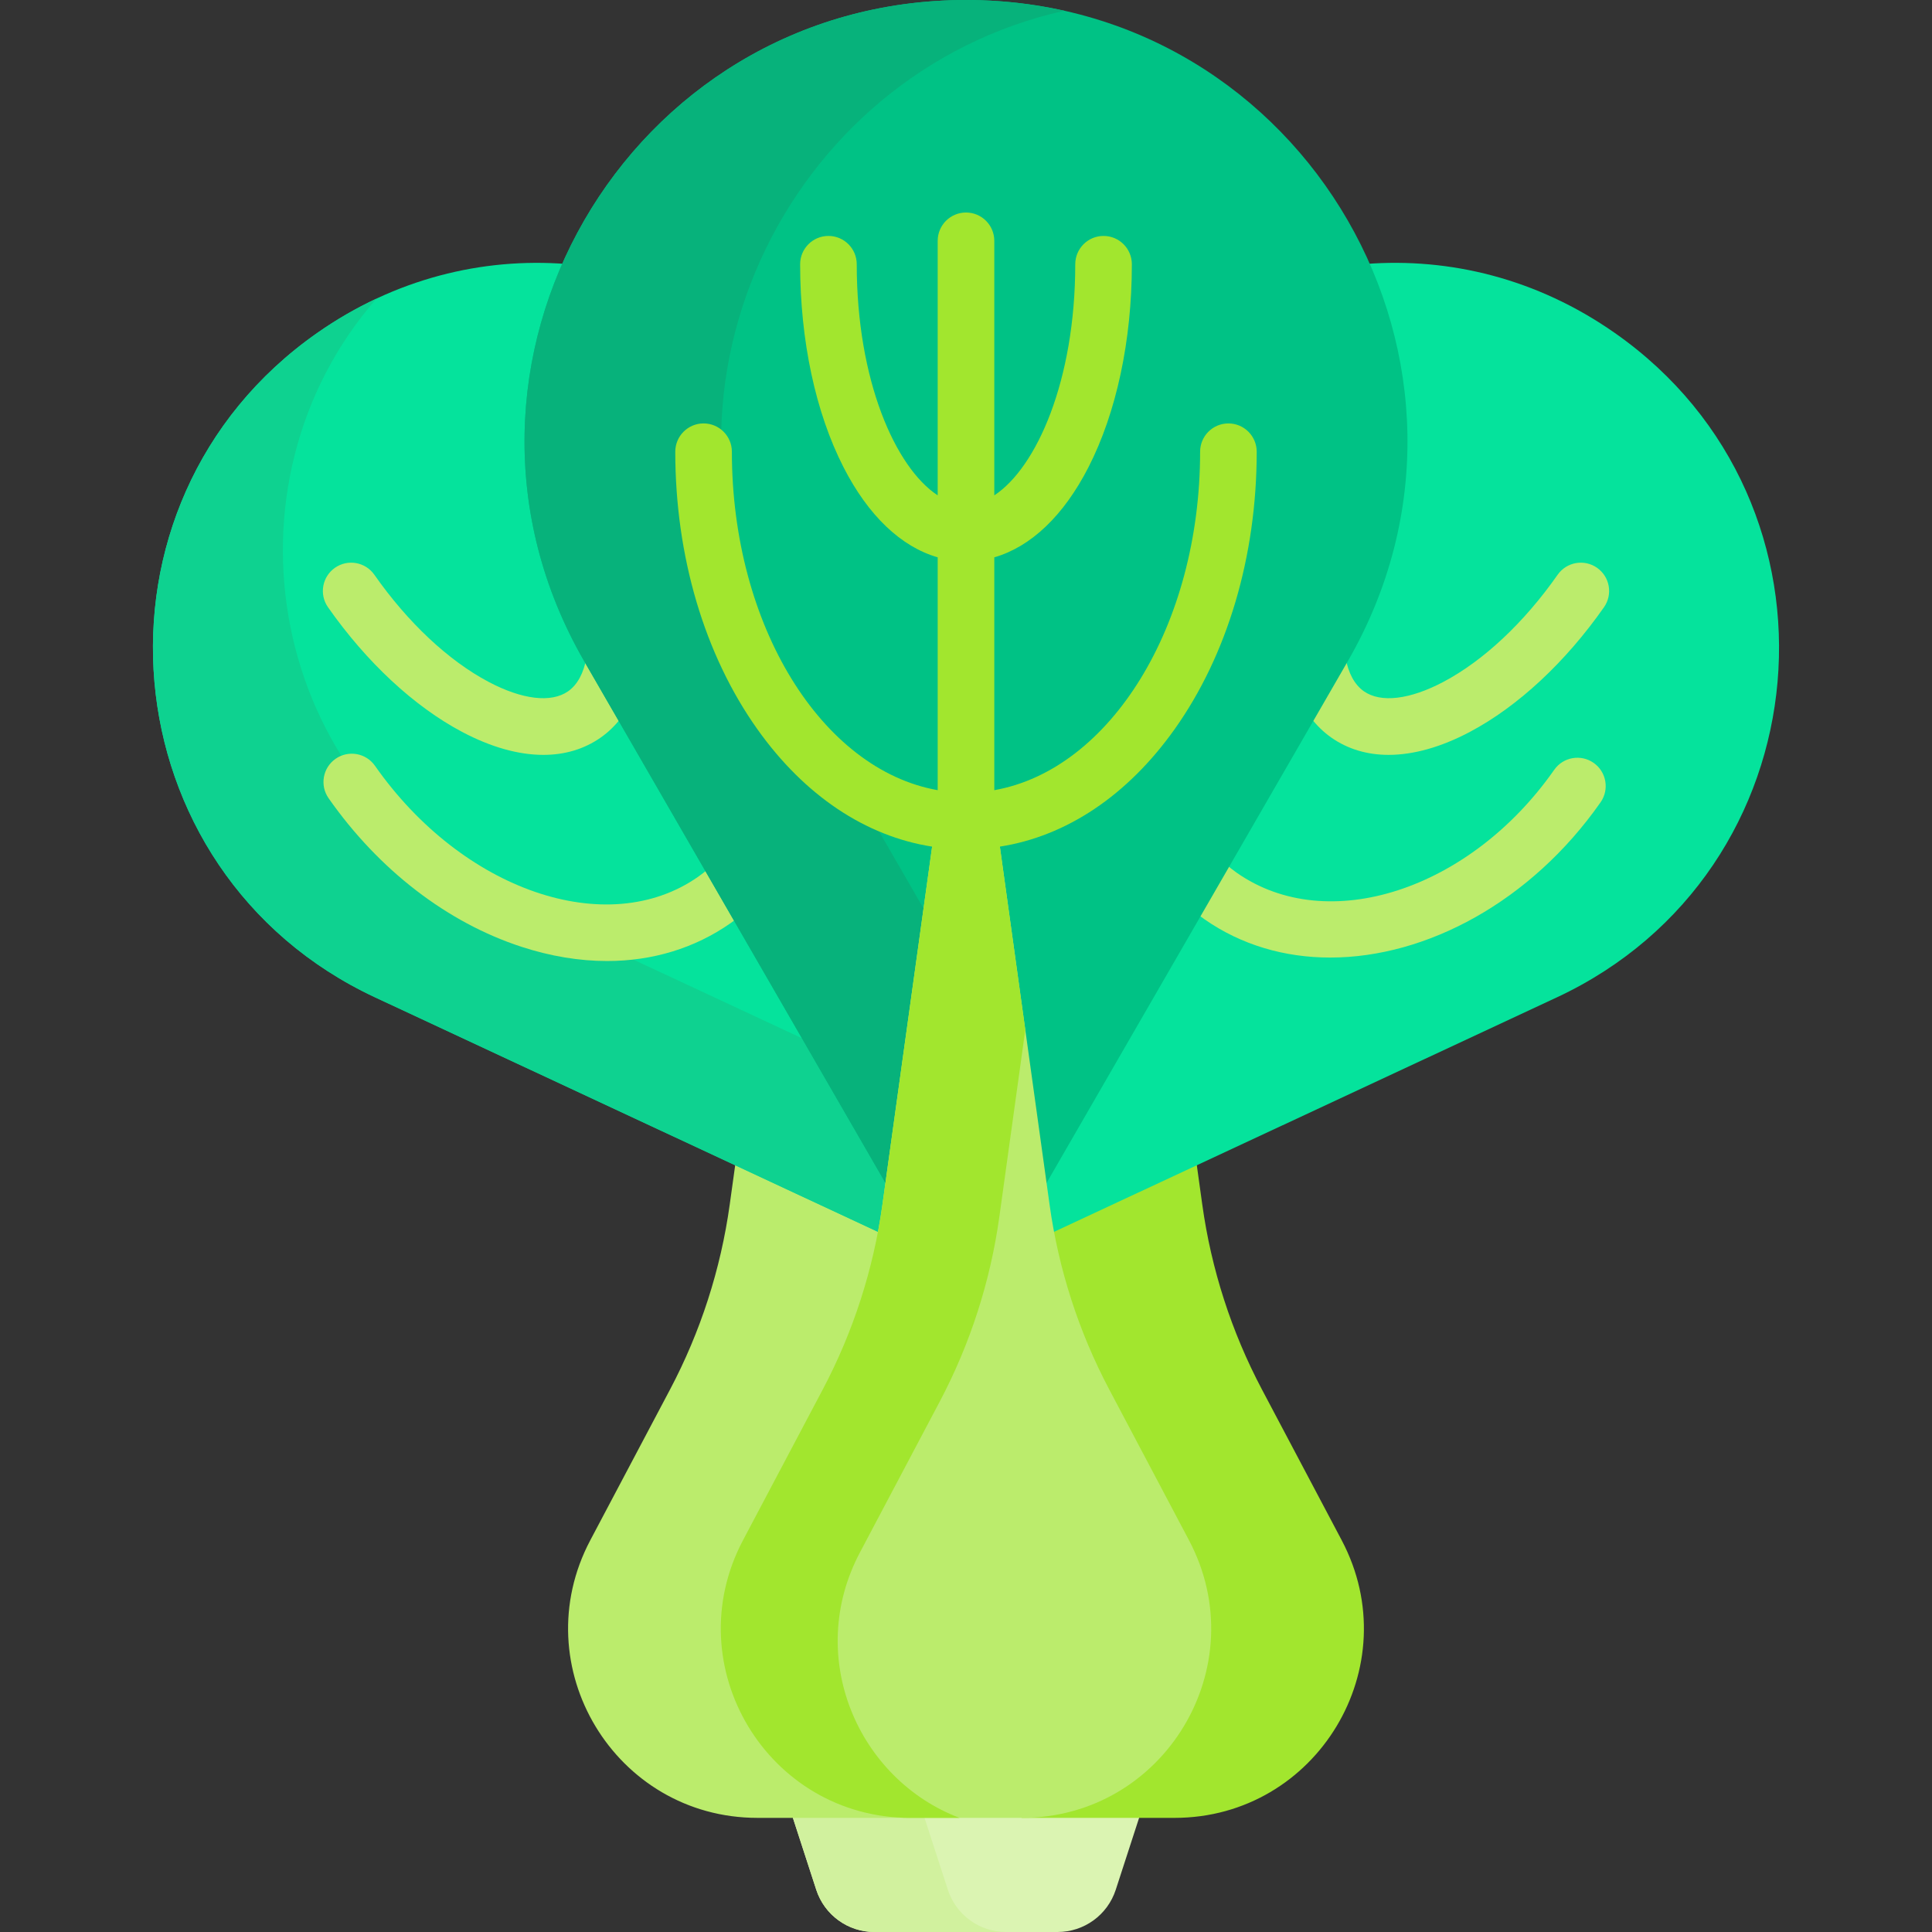
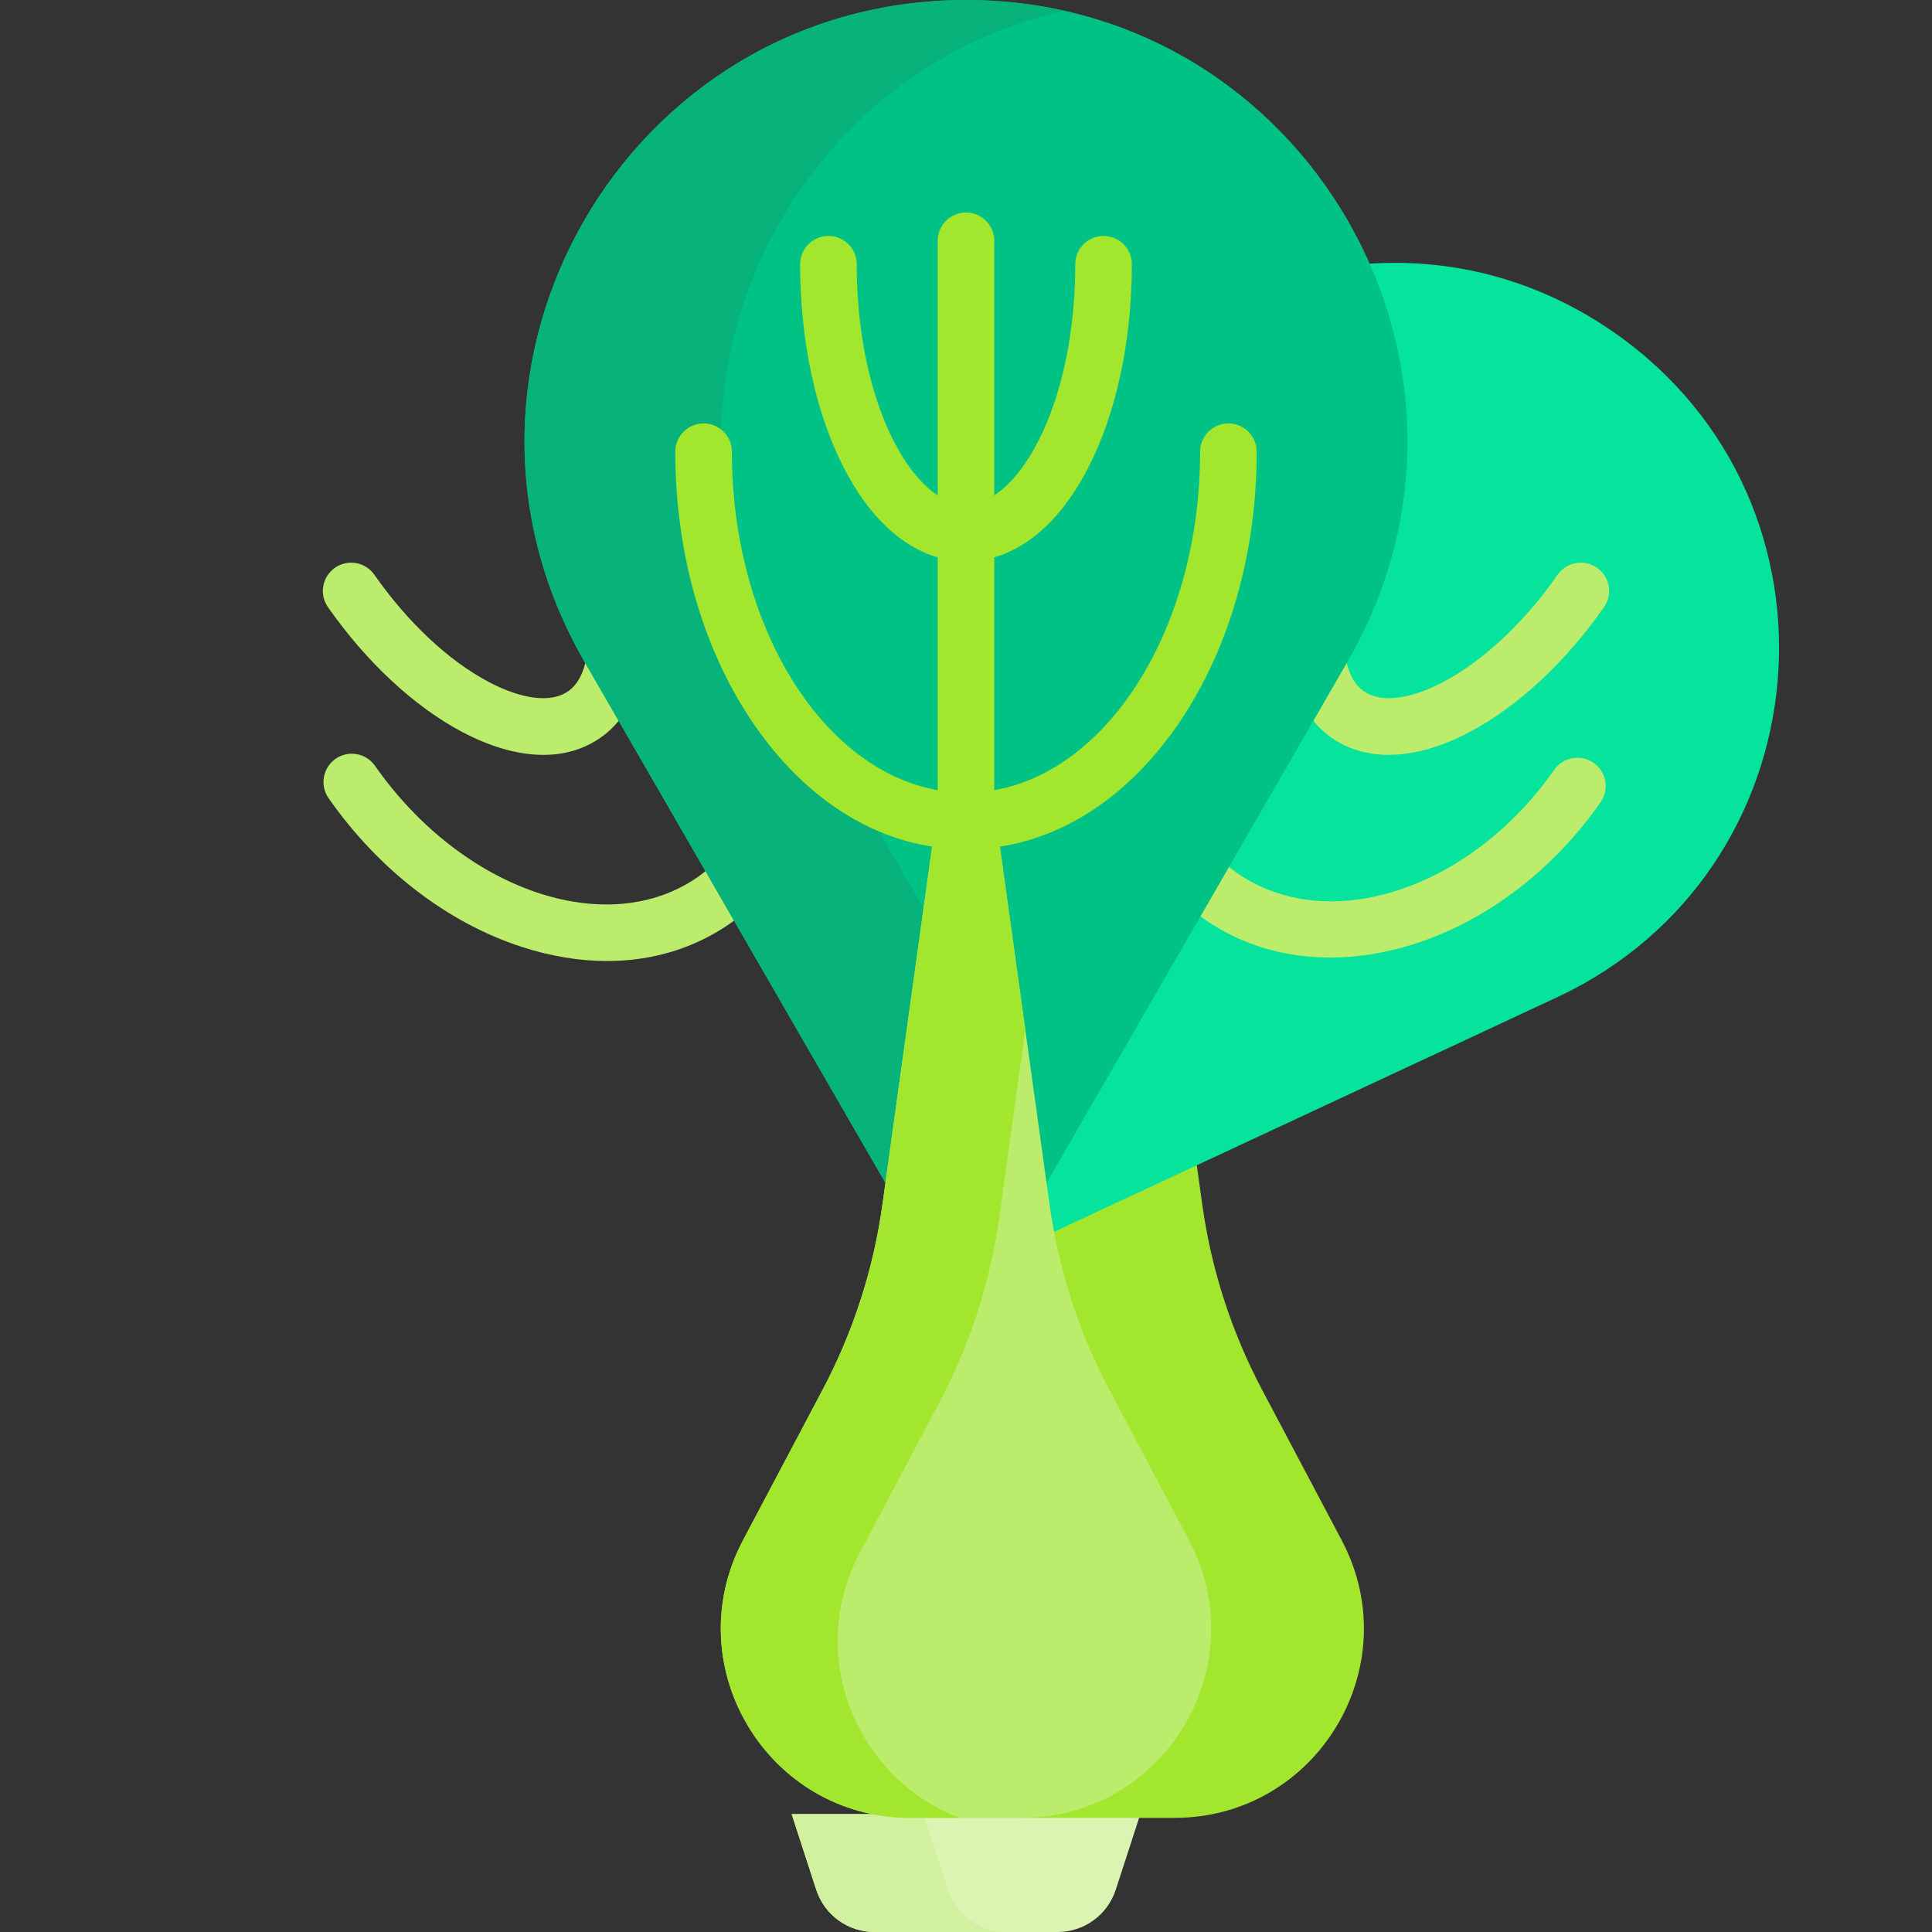
<svg xmlns="http://www.w3.org/2000/svg" id="Capa_1" enable-background="new 0 0 512 512" height="512" viewBox="0 0 512 512" width="512">
  <rect x="0" y="0" width="512" height="512" fill="#333333" stroke="none" />
  <g>
    <path d="m209.799 480.755 6.514 20.049c2.169 6.676 8.39 11.196 15.409 11.196h48.555c7.019 0 13.24-4.52 15.409-11.196l6.514-20.049z" fill="#dbf4b2" />
    <path d="m251.195 500.804-6.514-20.049h-34.882l6.514 20.049c2.169 6.676 8.39 11.196 15.41 11.196h34.882c-7.02 0-13.241-4.52-15.41-11.196z" fill="#d1f19e" />
    <g>
      <path d="m355.566 408.182-21.126-39.936c-8.09-15.293-13.445-31.883-15.824-49.02l-1.59-11.455-37.878 17.663h-1.02c2.731 15.119 7.749 29.652 14.958 43.28l21.125 39.936c8.129 15.367 7.627 33.432-1.343 48.323s-24.703 23.782-42.087 23.782v1h40.471c37.771 0 61.976-40.186 44.314-73.573z" fill="#a2e62e" />
-       <path d="m241.219 480.755c-17.384 0-33.117-8.891-42.087-23.782s-9.472-32.957-1.343-48.323l21.125-39.936c7.209-13.628 12.227-28.161 14.958-43.28h-1.019l-37.879-17.663-1.59 11.455c-2.379 17.137-7.734 33.727-15.824 49.02l-21.126 39.936c-17.661 33.387 6.543 73.573 44.314 73.573h40.471z" fill="#bbec6c" />
    </g>
    <g>
      <g>
-         <path d="m234.845 319.364.843-6.074-79.995-138.554c-18.849-32.647-20.719-70.994-5.629-104.778-22.187-1.712-45.36 3.824-65.999 18.276-64.36 45.065-55.8 142.902 15.407 176.107l134.126 62.544c.476-2.492.897-4.998 1.247-7.521z" fill="#05e39c" />
-         <path d="m234.845 319.364.843-6.074-21.605-37.421-80.183-37.39c-63.322-29.528-77.099-110.163-34.117-159.351-5.359 2.509-10.616 5.534-15.719 9.106-64.36 45.065-55.8 142.902 15.407 176.107l134.126 62.544c.477-2.492.898-4.998 1.248-7.521z" fill="#0ed290" />
        <path d="m187.735 230.234c-.885.746-1.792 1.468-2.746 2.136-24.055 16.842-62.463 3.641-85.621-29.431-2.375-3.393-7.052-4.219-10.445-1.842-3.394 2.376-4.218 7.052-1.842 10.445 13.294 18.986 31.455 32.971 51.137 39.377 7.727 2.516 15.342 3.762 22.652 3.762 12.026 0 23.226-3.375 32.723-10.025.59-.413 1.153-.856 1.724-1.291z" fill="#bbec6c" />
        <g>
          <path d="m155.693 174.736c-.091-.158-.175-.319-.265-.477-.743 4.108-2.39 7.2-4.871 8.937-4.478 3.137-12.166 2.224-21.094-2.502-10.641-5.636-21.386-15.715-30.255-28.38-2.375-3.394-7.052-4.219-10.445-1.842-3.394 2.376-4.218 7.052-1.842 10.445 10.206 14.575 22.821 26.306 35.522 33.033 7.668 4.061 14.976 6.099 21.555 6.099 5.678 0 10.812-1.519 15.162-4.565 2.101-1.471 3.913-3.251 5.461-5.283z" fill="#bbec6c" />
        </g>
      </g>
      <g>
        <path d="m427.936 88.234c-20.64-14.452-43.813-19.988-66-18.276 15.09 33.784 13.22 72.131-5.629 104.778l-79.995 138.554.843 6.074c.35 2.523.771 5.03 1.246 7.522l134.126-62.544c71.209-33.205 79.768-131.042 15.409-176.108z" fill="#05e39c" />
        <path d="m422.327 202.168c-3.393-2.375-8.069-1.551-10.445 1.842-22.33 31.888-60.065 44.133-84.121 27.288-.986-.69-1.923-1.435-2.837-2.205l-7.583 13.135c.601.458 1.195.922 1.817 1.358 9.854 6.9 21.37 10.175 33.365 10.175 25.531 0 53.227-14.841 71.646-41.147 2.376-3.393 1.552-8.07-1.842-10.446z" fill="#bbec6c" />
        <g>
          <path d="m423.236 150.472c-3.394-2.376-8.069-1.551-10.445 1.842-8.869 12.666-19.614 22.745-30.255 28.38-8.927 4.727-16.614 5.639-21.094 2.502-2.481-1.737-4.127-4.829-4.871-8.937-.09.158-.174.319-.265.477l-8.929 15.465c1.548 2.032 3.36 3.812 5.461 5.283 4.352 3.047 9.483 4.565 15.162 4.565 6.578 0 13.888-2.039 21.555-6.099 12.701-6.727 25.316-18.458 35.522-33.033 2.377-3.393 1.553-8.069-1.841-10.445z" fill="#bbec6c" />
        </g>
      </g>
    </g>
    <g>
      <g>
        <path d="m256 350.472 101.173-175.236c44.965-77.883-11.242-175.236-101.173-175.236-89.931 0-146.138 97.353-101.172 175.236z" fill="#00c285" />
      </g>
      <g>
        <path d="m244.749 240.75-37.825-65.515c-40.441-70.045.961-155.825 75.124-172.382-8.297-1.852-16.998-2.853-26.048-2.853-89.931 0-146.138 97.353-101.172 175.236l79.823 138.258z" fill="#07b27b" />
      </g>
      <g>
        <path d="m278.145 319.226-18.877-135.981c-.527-3.794-6.009-3.794-6.535 0l-18.877 135.981c-2.379 17.137-7.734 33.727-15.824 49.02l-21.126 39.936c-17.661 33.387 6.543 73.573 44.314 73.573h29.563c37.771 0 61.975-40.186 44.314-73.573l-21.126-39.936c-8.092-15.293-13.447-31.883-15.826-49.02z" fill="#bbec6c" />
      </g>
      <path d="m325.542 112.212c-4.143 0-7.5 3.358-7.5 7.5 0 46.124-23.856 84.282-54.542 89.691v-61.706c9.697-2.796 18.377-11.019 24.954-23.873 7.416-14.496 11.5-33.602 11.5-53.799 0-4.142-3.357-7.5-7.5-7.5s-7.5 3.358-7.5 7.5c0 30.76-10.229 53.876-21.454 61.249v-67.456c0-4.142-3.357-7.5-7.5-7.5s-7.5 3.358-7.5 7.5v67.455c-11.225-7.373-21.454-30.488-21.454-61.249 0-4.142-3.357-7.5-7.5-7.5s-7.5 3.358-7.5 7.5c0 20.197 4.084 39.303 11.5 53.799 6.577 12.854 15.258 21.078 24.954 23.873v61.706c-30.686-5.409-54.542-43.567-54.542-89.691 0-4.142-3.357-7.5-7.5-7.5s-7.5 3.358-7.5 7.5c0 27.681 7.726 53.797 21.755 73.537 12.487 17.571 28.683 28.373 46.311 31.115l-13.169 94.862c-2.379 17.137-7.734 33.727-15.824 49.02l-21.126 39.936c-17.661 33.387 6.543 73.573 44.314 73.573h13.066c-26.862-10.201-41.062-42.607-26.397-70.328l21.126-39.936c8.09-15.294 13.445-31.883 15.824-49.02l6.879-49.555-6.74-48.552c17.629-2.742 33.824-13.544 46.311-31.115 14.029-19.74 21.755-45.856 21.755-73.537-.001-4.141-3.358-7.499-7.501-7.499z" fill="#a2e62e" />
    </g>
  </g>
</svg>